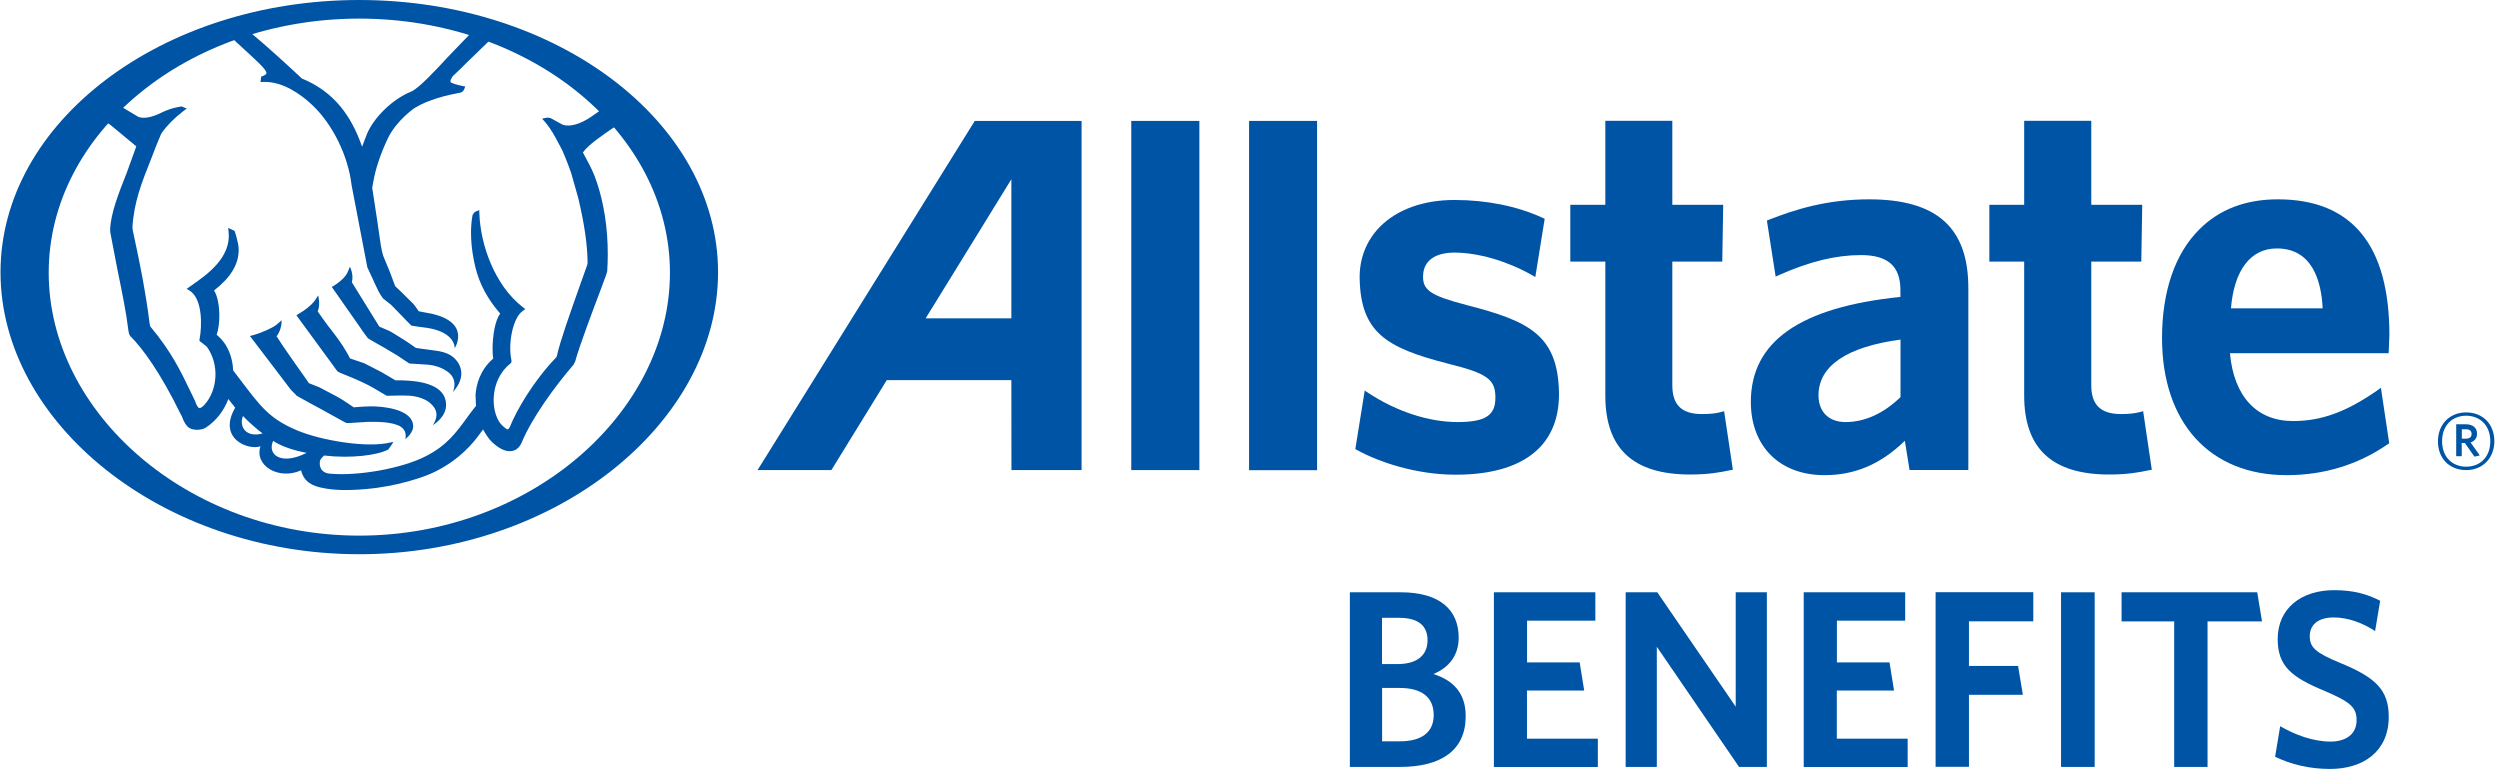
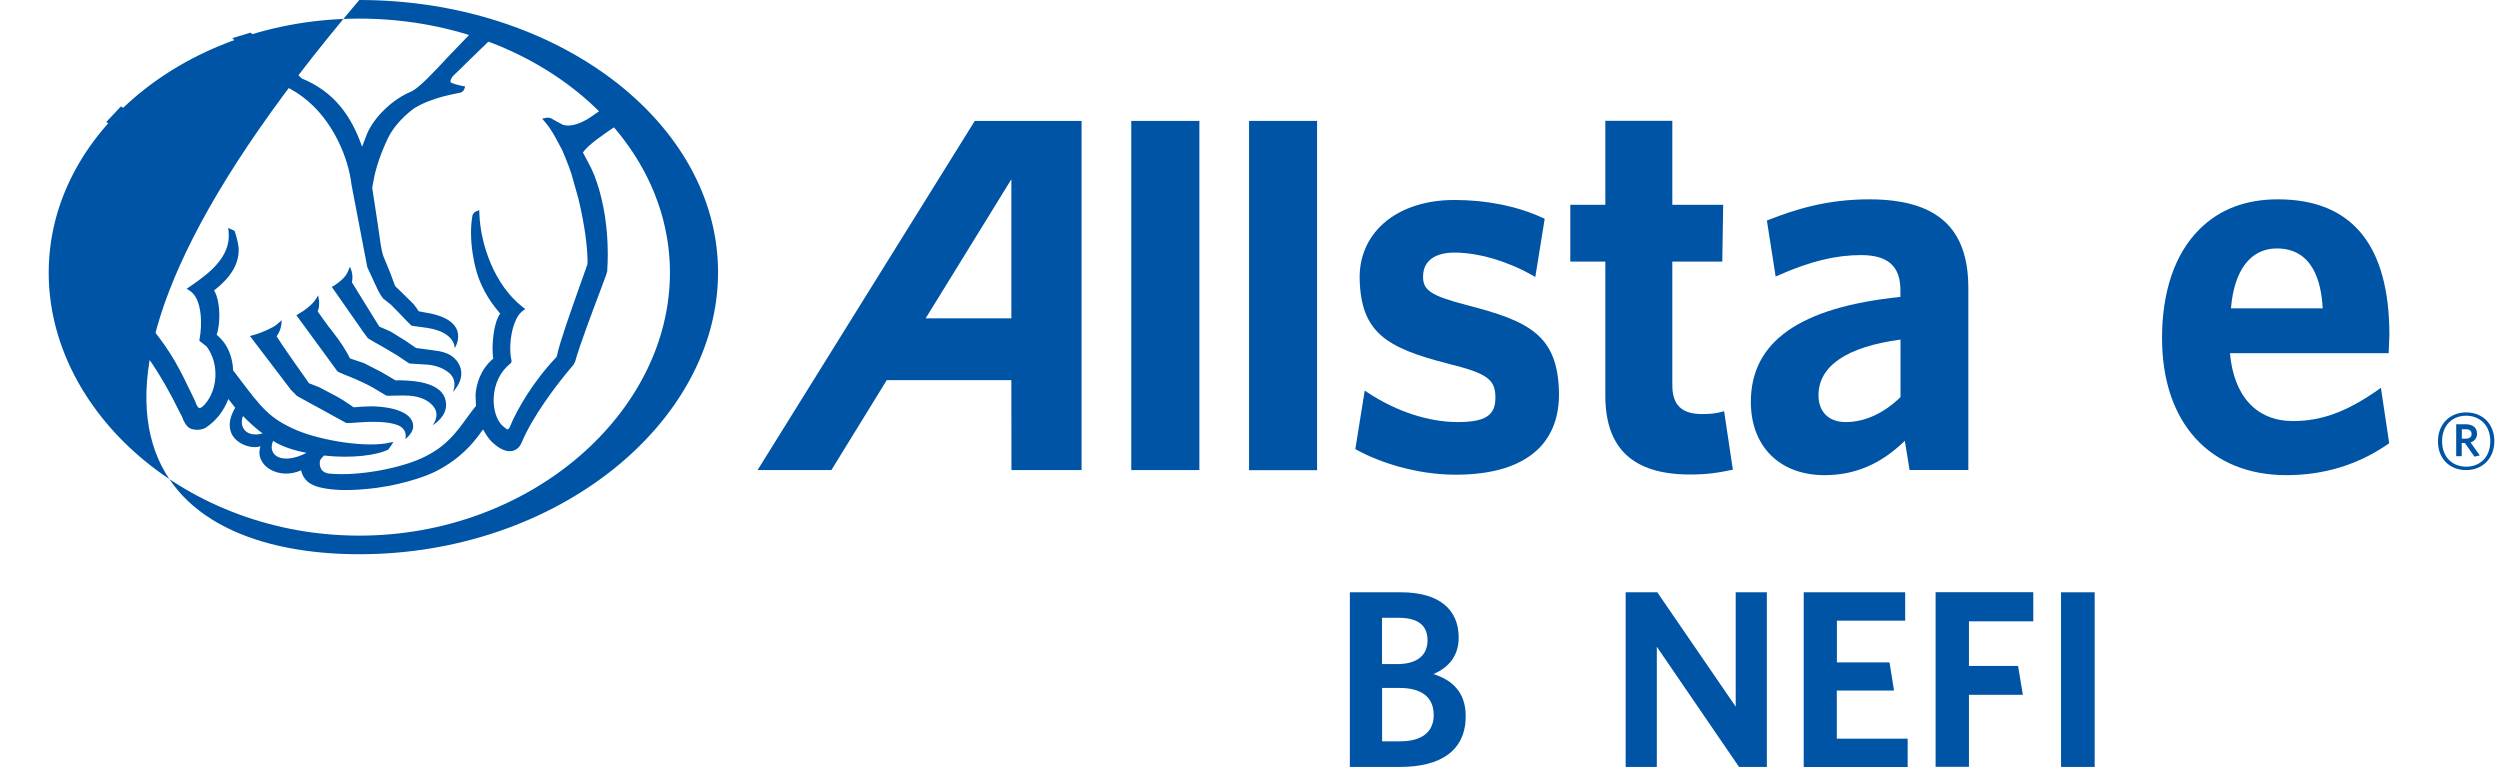
<svg xmlns="http://www.w3.org/2000/svg" width="209" height="65" viewBox="0 0 209 65" fill="none">
  <path d="M206.17 39.3C204.783 39.3 203.812 38.336 203.812 36.896C203.812 35.463 204.799 34.477 206.17 34.477C207.565 34.477 208.528 35.455 208.528 36.896C208.52 38.321 207.534 39.3 206.17 39.3ZM206.17 34.754C205.045 34.754 204.159 35.524 204.159 36.888C204.159 38.244 205.053 39.014 206.17 39.014C207.303 39.014 208.189 38.244 208.189 36.888C208.189 35.524 207.287 34.754 206.17 34.754ZM206.863 38.175L206.062 37.034H205.8V38.136H205.338V35.47H206.147C206.709 35.47 207.079 35.748 207.079 36.248C207.079 36.634 206.871 36.88 206.54 36.988L207.31 38.075L206.863 38.175ZM206.155 35.886H205.808V36.672H206.139C206.44 36.672 206.625 36.549 206.625 36.279C206.625 36.017 206.455 35.886 206.155 35.886Z" fill="#0054A6" />
  <path d="M81.491 10.108L63.332 39.299H69.503C69.503 39.299 73.979 32.034 74.133 31.78H84.55L84.557 39.299H90.42V10.108H81.491ZM84.55 26.61H77.385C77.832 25.901 84.55 14.985 84.55 14.985V26.61Z" fill="#0054A6" />
  <path d="M100.268 10.108H94.574V39.299H100.268V10.108Z" fill="#0054A6" />
  <path d="M110.108 10.108H104.422V39.307H110.108V10.108Z" fill="#0054A6" />
  <path d="M122.635 25.509C119.537 24.7 118.89 24.245 118.975 22.959C119.044 21.787 119.992 21.117 121.587 21.117C123.551 21.117 125.963 21.811 128.028 22.974L128.351 23.159L129.137 18.29L128.952 18.205C126.826 17.234 124.291 16.718 121.587 16.718C118.983 16.718 116.779 17.519 115.346 18.975C114.214 20.139 113.636 21.633 113.667 23.305C113.767 27.805 115.909 29.076 120.994 30.386C124.353 31.218 125.038 31.703 125.015 33.305C125 34.746 124.137 35.285 121.849 35.285C119.46 35.285 116.764 34.407 114.43 32.874L114.091 32.651L113.305 37.543L113.474 37.635C115.292 38.637 118.405 39.685 121.687 39.685C124.869 39.685 127.211 38.93 128.667 37.466C129.8 36.318 130.354 34.761 130.331 32.828C130.239 27.989 127.797 26.841 122.635 25.509Z" fill="#0054A6" />
  <path d="M144.136 34.377L143.843 34.454C143.45 34.562 142.957 34.615 142.279 34.615C140.592 34.615 139.806 33.853 139.806 32.212C139.806 32.212 139.806 22.381 139.806 21.872C140.276 21.872 143.982 21.872 143.982 21.872L144.059 17.119C144.059 17.119 140.276 17.119 139.806 17.119C139.806 16.634 139.806 10.1 139.806 10.1H134.205C134.205 10.1 134.205 16.634 134.205 17.119C133.758 17.119 131.277 17.119 131.277 17.119V21.872C131.277 21.872 133.758 21.872 134.205 21.872C134.205 22.381 134.205 33.067 134.205 33.067C134.205 37.497 136.516 39.669 141.293 39.669C142.834 39.669 143.774 39.492 144.614 39.315L144.868 39.269L144.136 34.377Z" fill="#0054A6" />
  <path d="M156.256 16.664C152.712 16.664 150.038 17.526 147.912 18.358L147.712 18.436L148.444 23.12L148.759 22.981C151.31 21.856 153.467 21.325 155.578 21.325C157.82 21.325 158.875 22.249 158.875 24.252C158.875 24.252 158.875 24.591 158.875 24.822C150.462 25.685 146.371 28.559 146.371 33.598C146.371 37.319 148.783 39.723 152.527 39.723C155.115 39.723 157.265 38.775 159.245 36.849C159.353 37.496 159.638 39.291 159.638 39.291H164.553V24.098C164.561 19.037 161.926 16.664 156.256 16.664ZM154.291 35.285C152.889 35.285 152.026 34.43 152.026 33.051C152.026 30.593 154.391 28.991 158.883 28.39V33.197C157.488 34.553 155.901 35.285 154.291 35.285Z" fill="#0054A6" />
-   <path d="M179.167 34.377L178.874 34.454C178.481 34.561 177.981 34.615 177.318 34.615C175.623 34.615 174.83 33.853 174.83 32.212C174.83 32.212 174.83 22.381 174.83 21.872C175.3 21.872 179.013 21.872 179.013 21.872L179.09 17.119C179.09 17.119 175.307 17.119 174.83 17.119C174.83 16.634 174.83 10.1 174.83 10.1H169.221C169.221 10.1 169.221 16.634 169.221 17.119C168.789 17.119 166.309 17.119 166.309 17.119V21.872C166.309 21.872 168.789 21.872 169.221 21.872C169.221 22.381 169.221 33.067 169.221 33.067C169.221 37.497 171.548 39.669 176.324 39.669C177.857 39.669 178.851 39.484 179.645 39.315L179.891 39.269L179.167 34.377Z" fill="#0054A6" />
  <path d="M198.689 32.673C196.139 34.438 194.059 35.2 191.702 35.2C188.643 35.2 186.748 33.128 186.424 29.53C187.002 29.53 199.691 29.53 199.691 29.53L199.753 28.012C199.753 20.5 196.632 16.679 190.461 16.664C187.749 16.656 185.53 17.503 183.859 19.183C181.825 21.209 180.746 24.36 180.746 28.267C180.746 35.339 184.745 39.723 191.155 39.723C194.283 39.723 197.125 38.852 199.599 37.15L199.737 37.057L199.044 32.419L198.689 32.673ZM186.509 25.778C186.763 22.596 188.15 20.77 190.338 20.77C193.281 20.77 194.059 23.428 194.175 25.778H186.509Z" fill="#0054A6" />
-   <path d="M30.036 0C13.502 0 0.043 10.216 0.043 22.766C0.043 35.317 13.502 46.334 30.036 46.334C46.577 46.334 60.029 35.324 60.029 22.766C60.029 10.208 46.577 0 30.036 0ZM30.036 44.778C15.721 44.778 4.072 34.508 4.072 22.797C4.072 11.086 15.721 1.556 30.036 1.556C44.358 1.556 56.007 11.086 56.007 22.797C56.007 34.508 44.358 44.778 30.036 44.778Z" fill="#0054A6" />
+   <path d="M30.036 0C0.043 35.317 13.502 46.334 30.036 46.334C46.577 46.334 60.029 35.324 60.029 22.766C60.029 10.208 46.577 0 30.036 0ZM30.036 44.778C15.721 44.778 4.072 34.508 4.072 22.797C4.072 11.086 15.721 1.556 30.036 1.556C44.358 1.556 56.007 11.086 56.007 22.797C56.007 34.508 44.358 44.778 30.036 44.778Z" fill="#0054A6" />
  <path d="M24.307 32.573L24.823 33.097C24.823 33.105 25.863 33.675 25.863 33.675L26.849 34.207L26.973 34.276L27.697 34.677L28.914 35.347C28.983 35.37 29.137 35.37 29.137 35.37L30.709 35.27C31.611 35.254 32.658 35.27 33.367 35.593C34.138 35.994 33.876 36.711 33.876 36.711C33.876 36.711 34.677 36.14 34.523 35.455C34.446 34.877 33.752 34.122 31.464 33.983C30.74 33.937 29.661 34.045 29.661 34.045C29.661 34.045 29.569 34.045 29.561 34.045C29.561 34.029 28.537 33.367 28.537 33.367L28.105 33.12C28.044 33.09 26.688 32.373 26.688 32.373L25.825 32.034C25.825 32.011 25.054 30.932 25.054 30.932L24.769 30.532L23.945 29.345L23.59 28.829C23.567 28.798 23.12 28.105 23.12 28.105C23.159 28.113 23.59 27.458 23.536 26.757C23.475 26.849 23.429 26.872 23.113 27.149C22.789 27.411 21.826 27.843 21.179 28.012L20.894 28.089L23.19 31.102L24.307 32.573ZM28.074 30.863L28.228 31.063C28.29 31.117 29.261 31.503 29.261 31.503C29.908 31.764 30.794 32.173 31.21 32.427L32.304 33.074C32.389 33.113 33.521 33.028 34.261 33.082C35.193 33.159 35.91 33.506 36.287 34.053C36.796 34.769 36.179 35.539 36.179 35.539C36.31 35.47 37.366 34.808 37.289 33.737C37.219 32.712 36.333 31.757 33.059 31.795C33.059 31.788 32.158 31.264 32.158 31.264L31.896 31.11L30.439 30.362C30.439 30.362 29.261 29.962 29.253 29.962C29.253 29.923 28.976 29.438 28.976 29.438C28.59 28.744 28.059 28.059 27.597 27.458L27.458 27.288C27.458 27.288 26.649 26.179 26.556 26.032C26.811 25.485 26.595 24.692 26.595 24.692C26.595 24.692 26.456 24.954 26.233 25.239C26.009 25.524 25.416 25.994 25 26.217L24.777 26.356L27.751 30.416L28.074 30.863ZM29.415 23.598C29.592 22.943 29.253 22.303 29.253 22.303L29.076 22.72C28.93 23.082 28.537 23.49 27.92 23.883L27.735 23.983L30.139 27.419L30.285 27.643L30.748 28.267C30.809 28.328 31.757 28.86 31.757 28.86L32.111 29.06L33.198 29.707L34.191 30.37L34.269 30.393L35.748 30.485C36.642 30.562 37.158 30.894 37.427 31.079C38.36 31.749 37.859 32.766 37.859 32.766C37.859 32.766 39.107 31.587 38.29 30.308C37.982 29.869 37.558 29.438 36.31 29.299C36.31 29.299 34.785 29.091 34.777 29.091C34.777 29.083 33.953 28.521 33.953 28.521L32.874 27.851L32.597 27.689L31.711 27.304L29.415 23.598ZM19.422 3.189C19.499 3.266 19.754 3.52 19.754 3.52L20.963 4.63C20.963 4.637 21.657 5.285 21.657 5.285C22.165 5.778 22.288 6.024 22.273 6.124C22.25 6.217 22.157 6.263 22.065 6.317C21.973 6.371 21.834 6.402 21.834 6.402L21.78 6.864L22.065 6.849C23.66 6.81 25.17 7.889 26.14 8.813C27.828 10.423 29.107 13.035 29.392 15.477L30.709 22.35L31.202 23.405L31.295 23.621L31.51 24.068C31.695 24.515 31.988 24.907 32.011 24.938C32.042 24.969 32.697 25.485 32.697 25.485L33.652 26.464L33.937 26.764L34.392 27.219C34.43 27.242 35.771 27.419 35.771 27.419C38.113 27.812 38.013 29.114 38.013 29.114C38.013 29.114 39.407 26.98 36.079 26.225C36.079 26.225 35.031 26.025 35.008 26.025C35.008 26.002 34.631 25.493 34.631 25.493C34.584 25.447 34.507 25.354 34.507 25.354C34.484 25.331 33.49 24.353 33.49 24.353L33.036 23.921C33.036 23.914 32.62 22.804 32.62 22.804L32.034 21.379C31.888 20.94 31.788 20.239 31.657 19.276C31.649 19.237 31.557 18.582 31.557 18.582L31.117 15.701C31.125 15.655 31.218 15.139 31.218 15.139C31.41 14.06 31.811 12.866 32.419 11.579C33.151 10.046 34.661 9.029 34.677 9.021C35.802 8.32 37.458 7.935 38.344 7.773C38.683 7.742 38.791 7.542 38.853 7.342L38.891 7.226L38.776 7.211C38.282 7.118 37.72 6.956 37.674 6.864C37.666 6.849 37.658 6.81 37.658 6.779C37.658 6.695 37.72 6.556 37.843 6.379C37.851 6.379 38.568 5.685 38.568 5.685L38.984 5.269C38.984 5.269 40.74 3.567 40.971 3.343L39.338 2.796C39.122 3.02 37.535 4.668 37.535 4.668C36.341 5.955 34.993 7.403 34.369 7.658C32.851 8.274 31.295 9.761 30.686 11.178C30.686 11.186 30.416 11.88 30.27 12.265C29.808 10.94 29.238 9.846 28.452 8.89C27.597 7.866 26.541 7.095 25.239 6.564C24.53 5.893 22.211 3.767 20.948 2.727L19.422 3.189ZM25.632 37.858C23.498 38.945 22.311 38.005 22.835 36.857C23.529 37.327 24.607 37.666 25.632 37.858ZM21.965 36.233C20.509 36.633 19.969 35.609 20.316 34.777C20.593 35.1 21.618 36.025 21.965 36.233ZM8.883 10.2C8.991 10.277 9.283 10.485 9.283 10.485C9.322 10.516 11.133 12.011 11.394 12.234C11.348 12.35 10.609 14.407 10.609 14.407C9.931 16.125 9.245 17.85 9.206 19.214L9.222 19.438C9.23 19.468 9.815 22.527 9.815 22.527L9.861 22.758C10.193 24.36 10.562 26.194 10.716 27.504C10.755 27.874 10.84 28.097 10.986 28.19C11.88 29.114 13.336 31.002 15.092 34.6C15.146 34.692 15.169 34.754 15.2 34.792C15.37 35.285 15.578 35.617 15.832 35.778C16.156 35.979 16.764 35.986 17.165 35.778C18.066 35.193 18.706 34.361 19.091 33.359C19.23 33.529 19.599 34.014 19.661 34.083C18.143 36.703 20.825 37.681 21.78 37.304C21.233 38.891 23.259 40.17 25.17 39.322C25.416 40.355 26.233 40.655 27.019 40.802C27.797 40.956 28.845 41.04 30.57 40.886C33.159 40.671 35.509 39.885 36.457 39.392C38.452 38.375 39.538 37.08 40.185 36.171C40.193 36.148 40.309 36.01 40.386 35.902C40.594 36.279 40.817 36.626 41.072 36.895C41.711 37.52 42.304 37.797 42.797 37.704C43.144 37.643 43.414 37.427 43.599 37.026C44.484 34.892 46.426 32.258 47.944 30.493C47.944 30.485 48.09 30.208 48.09 30.208C48.421 28.952 49.6 25.855 50.232 24.176L50.679 22.966C50.679 22.958 50.764 22.673 50.764 22.673C50.794 22.196 50.81 21.71 50.81 21.24C50.81 19.083 50.494 17.026 49.908 15.277C49.623 14.391 49.323 13.86 49.045 13.336L48.73 12.75C49.161 12.111 50.417 11.263 51.426 10.578C51.426 10.578 51.48 10.547 51.503 10.531L50.263 9.175C50.186 9.229 49.4 9.776 49.4 9.776C48.498 10.393 47.589 10.639 47.027 10.416C46.942 10.385 46.195 9.961 46.195 9.961C46.149 9.93 46.018 9.869 46.018 9.869C45.995 9.861 45.763 9.83 45.763 9.83C45.733 9.83 45.486 9.884 45.486 9.884L45.324 9.923L45.578 10.215C46.102 10.839 46.38 11.379 46.765 12.111C46.773 12.126 46.996 12.542 46.996 12.542L47.212 13.051L47.258 13.159L47.543 13.89L47.597 14.044L47.751 14.468L48.344 16.564C48.853 18.698 49.107 20.454 49.123 21.957C49.123 21.98 49.099 22.126 49.099 22.126C49.099 22.134 48.398 24.099 48.398 24.099C47.674 26.14 46.773 28.683 46.565 29.73L46.518 29.854C44.585 31.872 43.206 34.253 42.628 35.678C42.535 35.863 42.474 35.894 42.451 35.894C42.358 35.909 42.135 35.701 42.011 35.593C41.526 35.154 41.233 34.245 41.272 33.282C41.318 32.103 41.827 31.048 42.674 30.385C42.813 30.285 42.759 30.085 42.728 29.977C42.489 28.636 42.874 26.579 43.699 25.994L43.914 25.84L43.706 25.678C41.333 23.837 40.17 20.439 40.078 17.897L40.062 17.565L39.692 17.719C39.646 17.758 39.508 17.966 39.508 17.966C39.415 18.459 39.377 18.96 39.377 19.445C39.377 20.747 39.631 21.887 39.731 22.296C40.062 23.698 40.756 24.992 41.773 26.163C41.773 26.163 41.796 26.186 41.819 26.217C41.38 26.772 41.179 28.12 41.179 29.16C41.179 29.476 41.195 29.754 41.233 29.977C40.124 30.932 39.816 32.15 39.754 33.013C39.754 33.013 39.793 33.929 39.793 33.945C39.777 33.922 39.253 34.63 39.253 34.63L39.145 34.777C38.09 36.233 37.35 37.242 35.586 38.144C33.668 39.137 29.946 39.831 27.527 39.592C26.641 39.492 26.734 38.698 26.734 38.66C26.734 38.552 26.772 38.436 26.857 38.328C26.857 38.328 27.034 38.136 27.088 38.082C29.376 38.344 31.549 38.059 32.458 37.581C32.497 37.543 32.774 37.134 32.774 37.134L32.882 36.942L32.658 36.988C30.717 37.473 26.857 36.834 24.815 35.971C22.543 35 21.849 34.083 20 31.633L19.484 30.955C19.469 30.27 19.284 29.576 18.952 28.983C18.644 28.428 18.228 28.082 18.113 27.989C18.251 27.581 18.336 27.003 18.336 26.402C18.336 25.578 18.19 24.746 17.897 24.284C19.276 23.205 19.977 22.096 19.954 20.824C19.939 20.223 19.607 19.299 19.607 19.299L19.076 19.052L19.114 19.399C19.322 21.549 17.319 22.951 15.994 23.875L15.609 24.145L15.863 24.307C16.903 24.954 16.918 27.142 16.68 28.375L16.664 28.444L16.718 28.544L16.78 28.575C16.772 28.575 17.28 28.975 17.28 28.975C18.328 30.385 18.244 32.566 17.088 33.844C16.857 34.091 16.726 34.122 16.664 34.114C16.495 34.076 16.356 33.675 16.317 33.544C16.31 33.529 15.994 32.874 15.994 32.874C15.085 30.986 14.33 29.399 12.566 27.296C12.566 27.288 12.519 27.126 12.519 27.126C12.173 24.368 11.749 22.327 11.333 20.354L11.102 19.283C11.102 19.276 11.071 19.006 11.071 19.006C11.194 16.91 11.849 15.262 12.604 13.359L13.066 12.165L13.444 11.255C13.451 11.255 13.513 11.124 13.513 11.124C13.96 10.485 14.561 9.884 15.285 9.322L15.609 9.075L15.185 8.898C15.185 8.898 14.361 8.99 13.536 9.399L13.39 9.468C12.789 9.753 12.088 9.969 11.564 9.769C11.564 9.769 10.177 8.936 10.108 8.898L8.883 10.2Z" fill="#0054A6" />
  <path d="M117.039 64.115H112.848V49.515H117.1C120.382 49.515 121.946 50.994 121.946 53.306C121.946 54.831 121.099 55.825 119.828 56.349C121.453 56.857 122.532 57.913 122.532 59.862C122.54 62.736 120.467 64.115 117.039 64.115ZM116.954 51.649H115.536V55.517H116.823C118.472 55.517 119.342 54.777 119.342 53.529C119.342 52.373 118.649 51.649 116.954 51.649ZM117 57.512H115.544V61.973H117.047C118.826 61.973 119.859 61.233 119.859 59.77C119.851 58.29 118.857 57.512 117 57.512Z" fill="#0054A6" />
-   <path d="M124.889 64.115V49.515H133.371V51.888H127.662V55.378H132.061L132.439 57.728H127.655V61.75H133.579V64.123H124.889V64.115Z" fill="#0054A6" />
  <path d="M145.383 64.115L138.51 54.069V64.115H135.906V49.515H138.549L145.105 59.076V49.515H147.709V64.115H145.383Z" fill="#0054A6" />
  <path d="M150.791 64.115V49.515H159.273V51.888H153.565V55.378H157.964L158.341 57.728H153.557V61.75H159.481V64.123H150.791V64.115Z" fill="#0054A6" />
  <path d="M164.605 51.95V55.671H168.712L169.112 58.083H164.605V64.107H161.816V49.508H169.983V51.942H164.605V51.95Z" fill="#0054A6" />
  <path d="M172.303 64.115V49.515H175.115V64.115H172.303Z" fill="#0054A6" />
-   <path d="M184.551 51.95V64.115H181.762V51.95H177.363V49.515H188.704L189.105 51.95H184.551Z" fill="#0054A6" />
-   <path d="M194.791 64.284C193.011 64.284 191.494 63.883 190.199 63.267L190.623 60.709C191.848 61.426 193.373 61.996 194.83 61.996C196.116 61.996 197.01 61.38 197.01 60.216C197.01 59.138 196.501 58.691 194.39 57.782C191.555 56.618 190.415 55.686 190.415 53.421C190.415 50.84 192.403 49.338 195.13 49.338C196.779 49.338 197.919 49.677 198.982 50.224L198.558 52.758C197.503 52.057 196.255 51.618 195.107 51.618C193.712 51.618 193.096 52.296 193.096 53.182C193.096 54.114 193.558 54.554 195.592 55.401C198.597 56.626 199.699 57.666 199.699 59.931C199.699 62.797 197.603 64.284 194.791 64.284Z" fill="#0054A6" />
</svg>